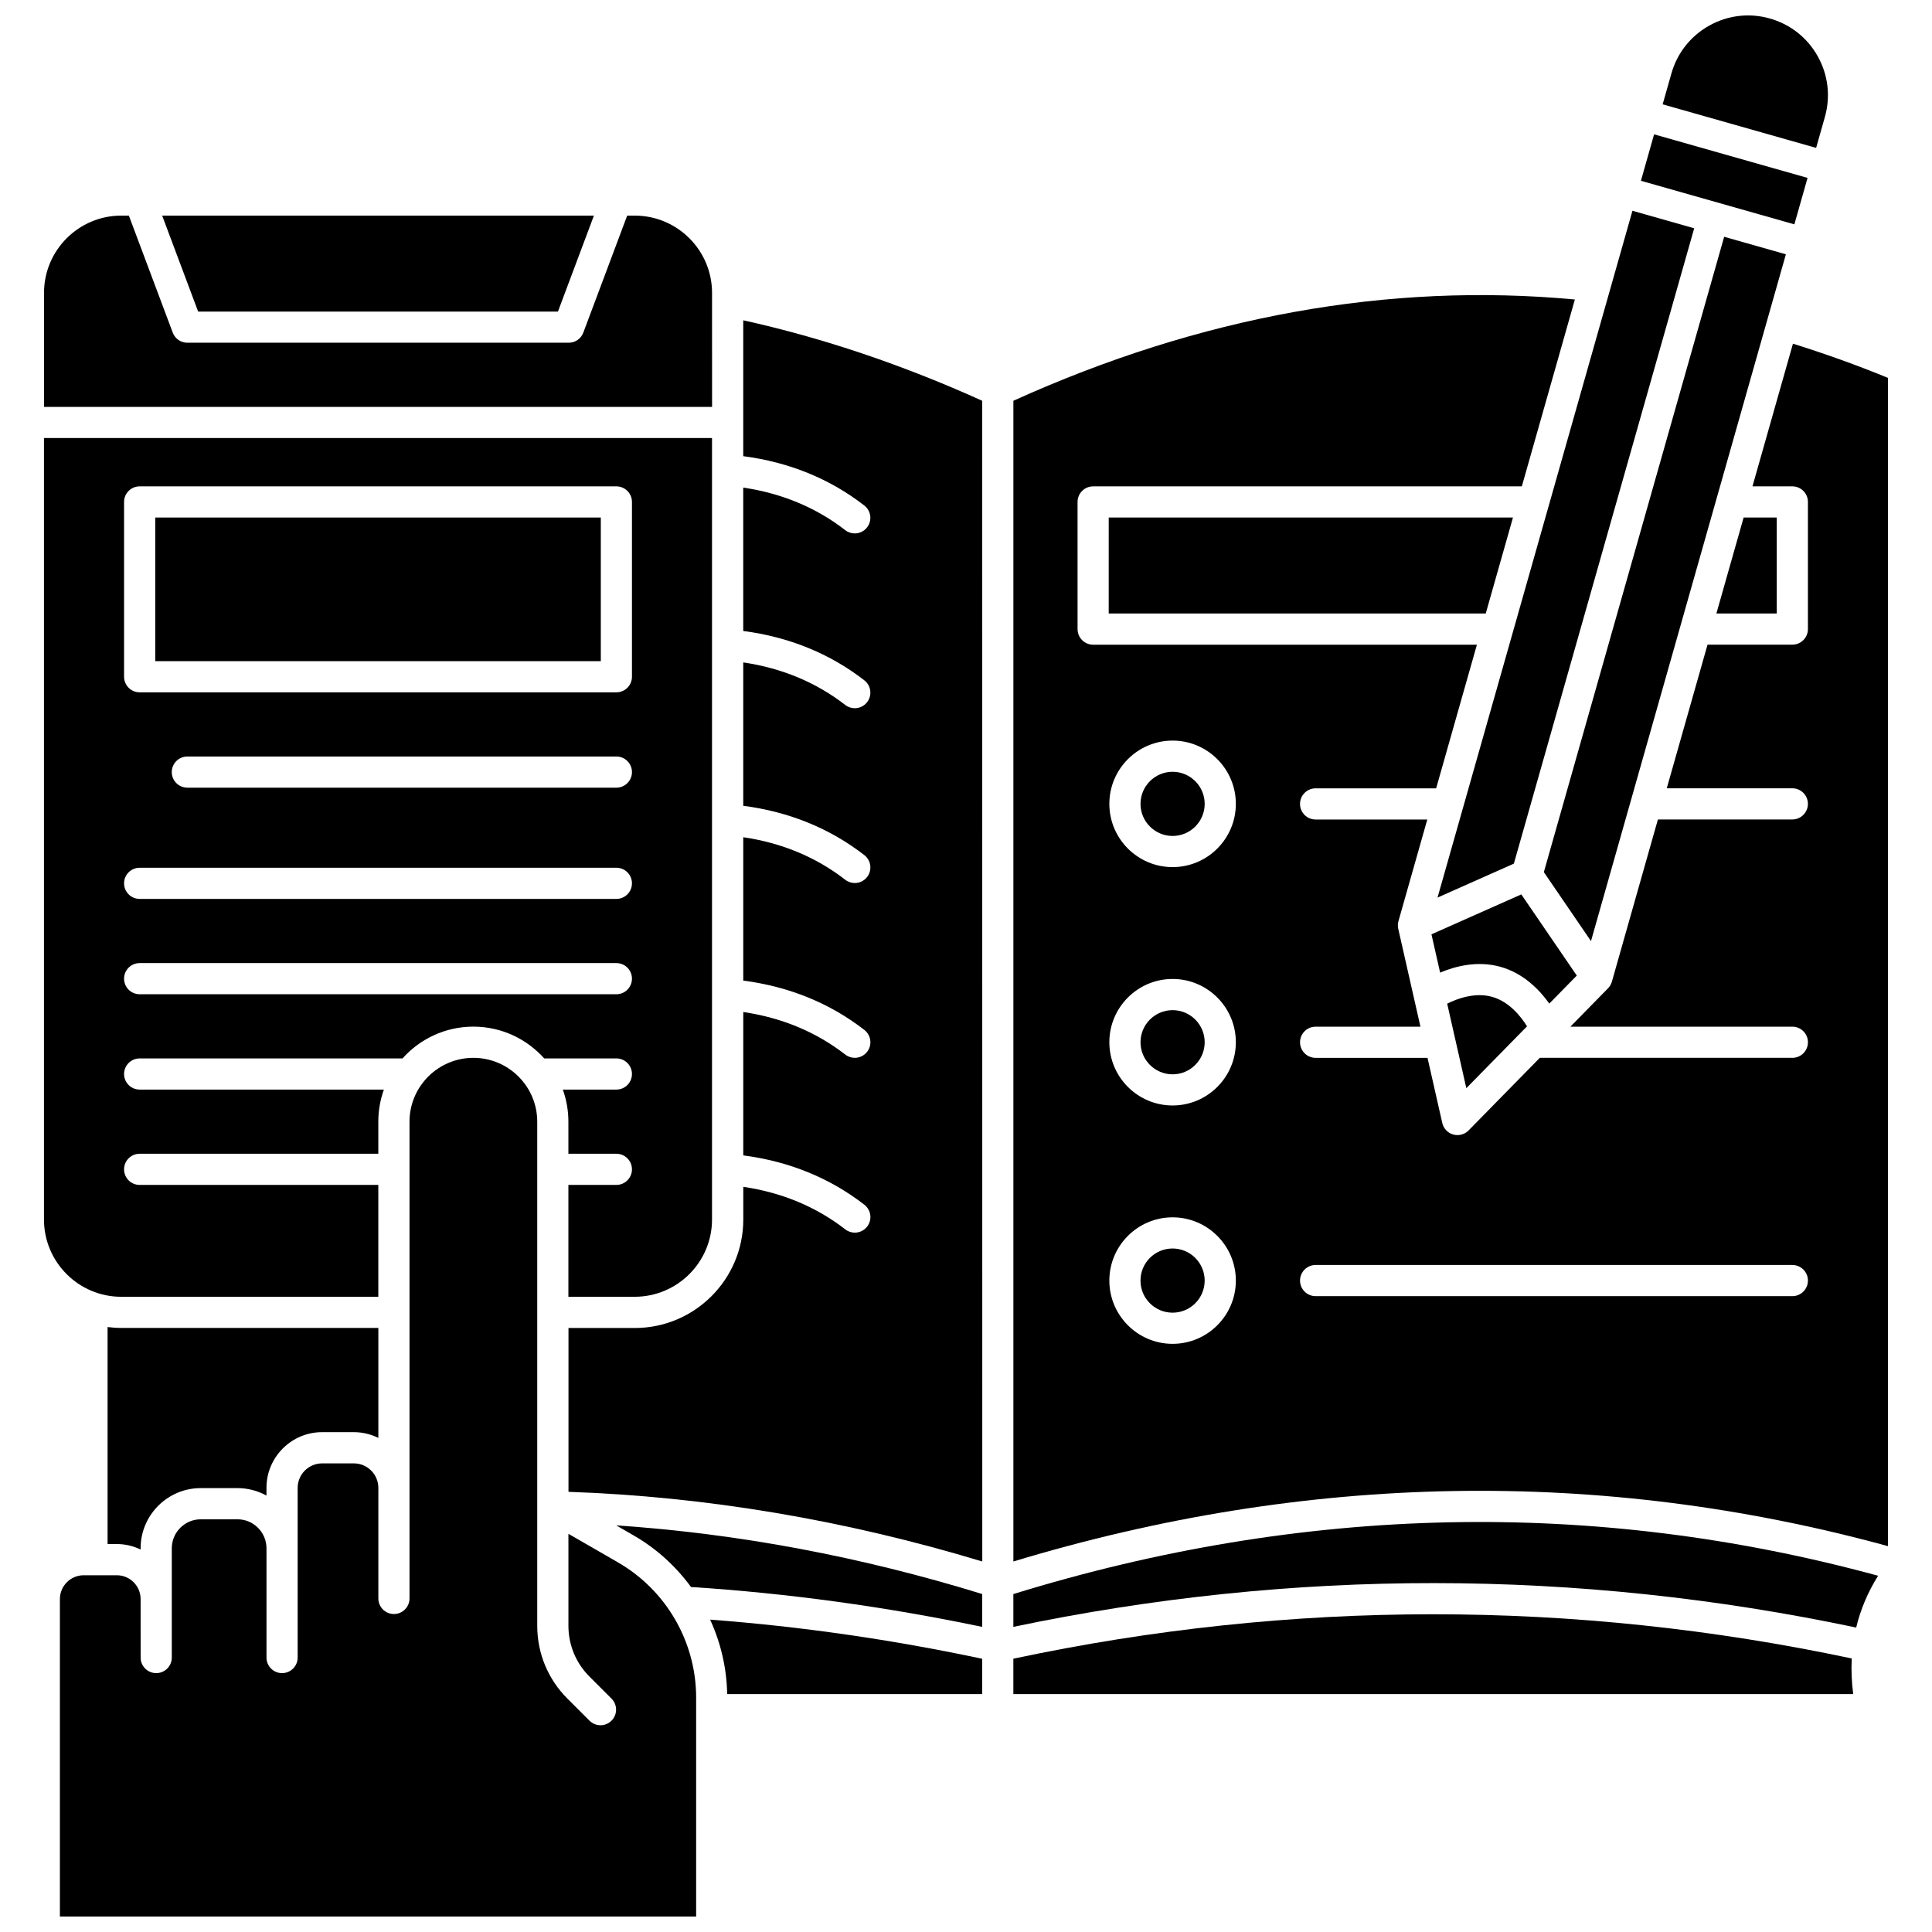
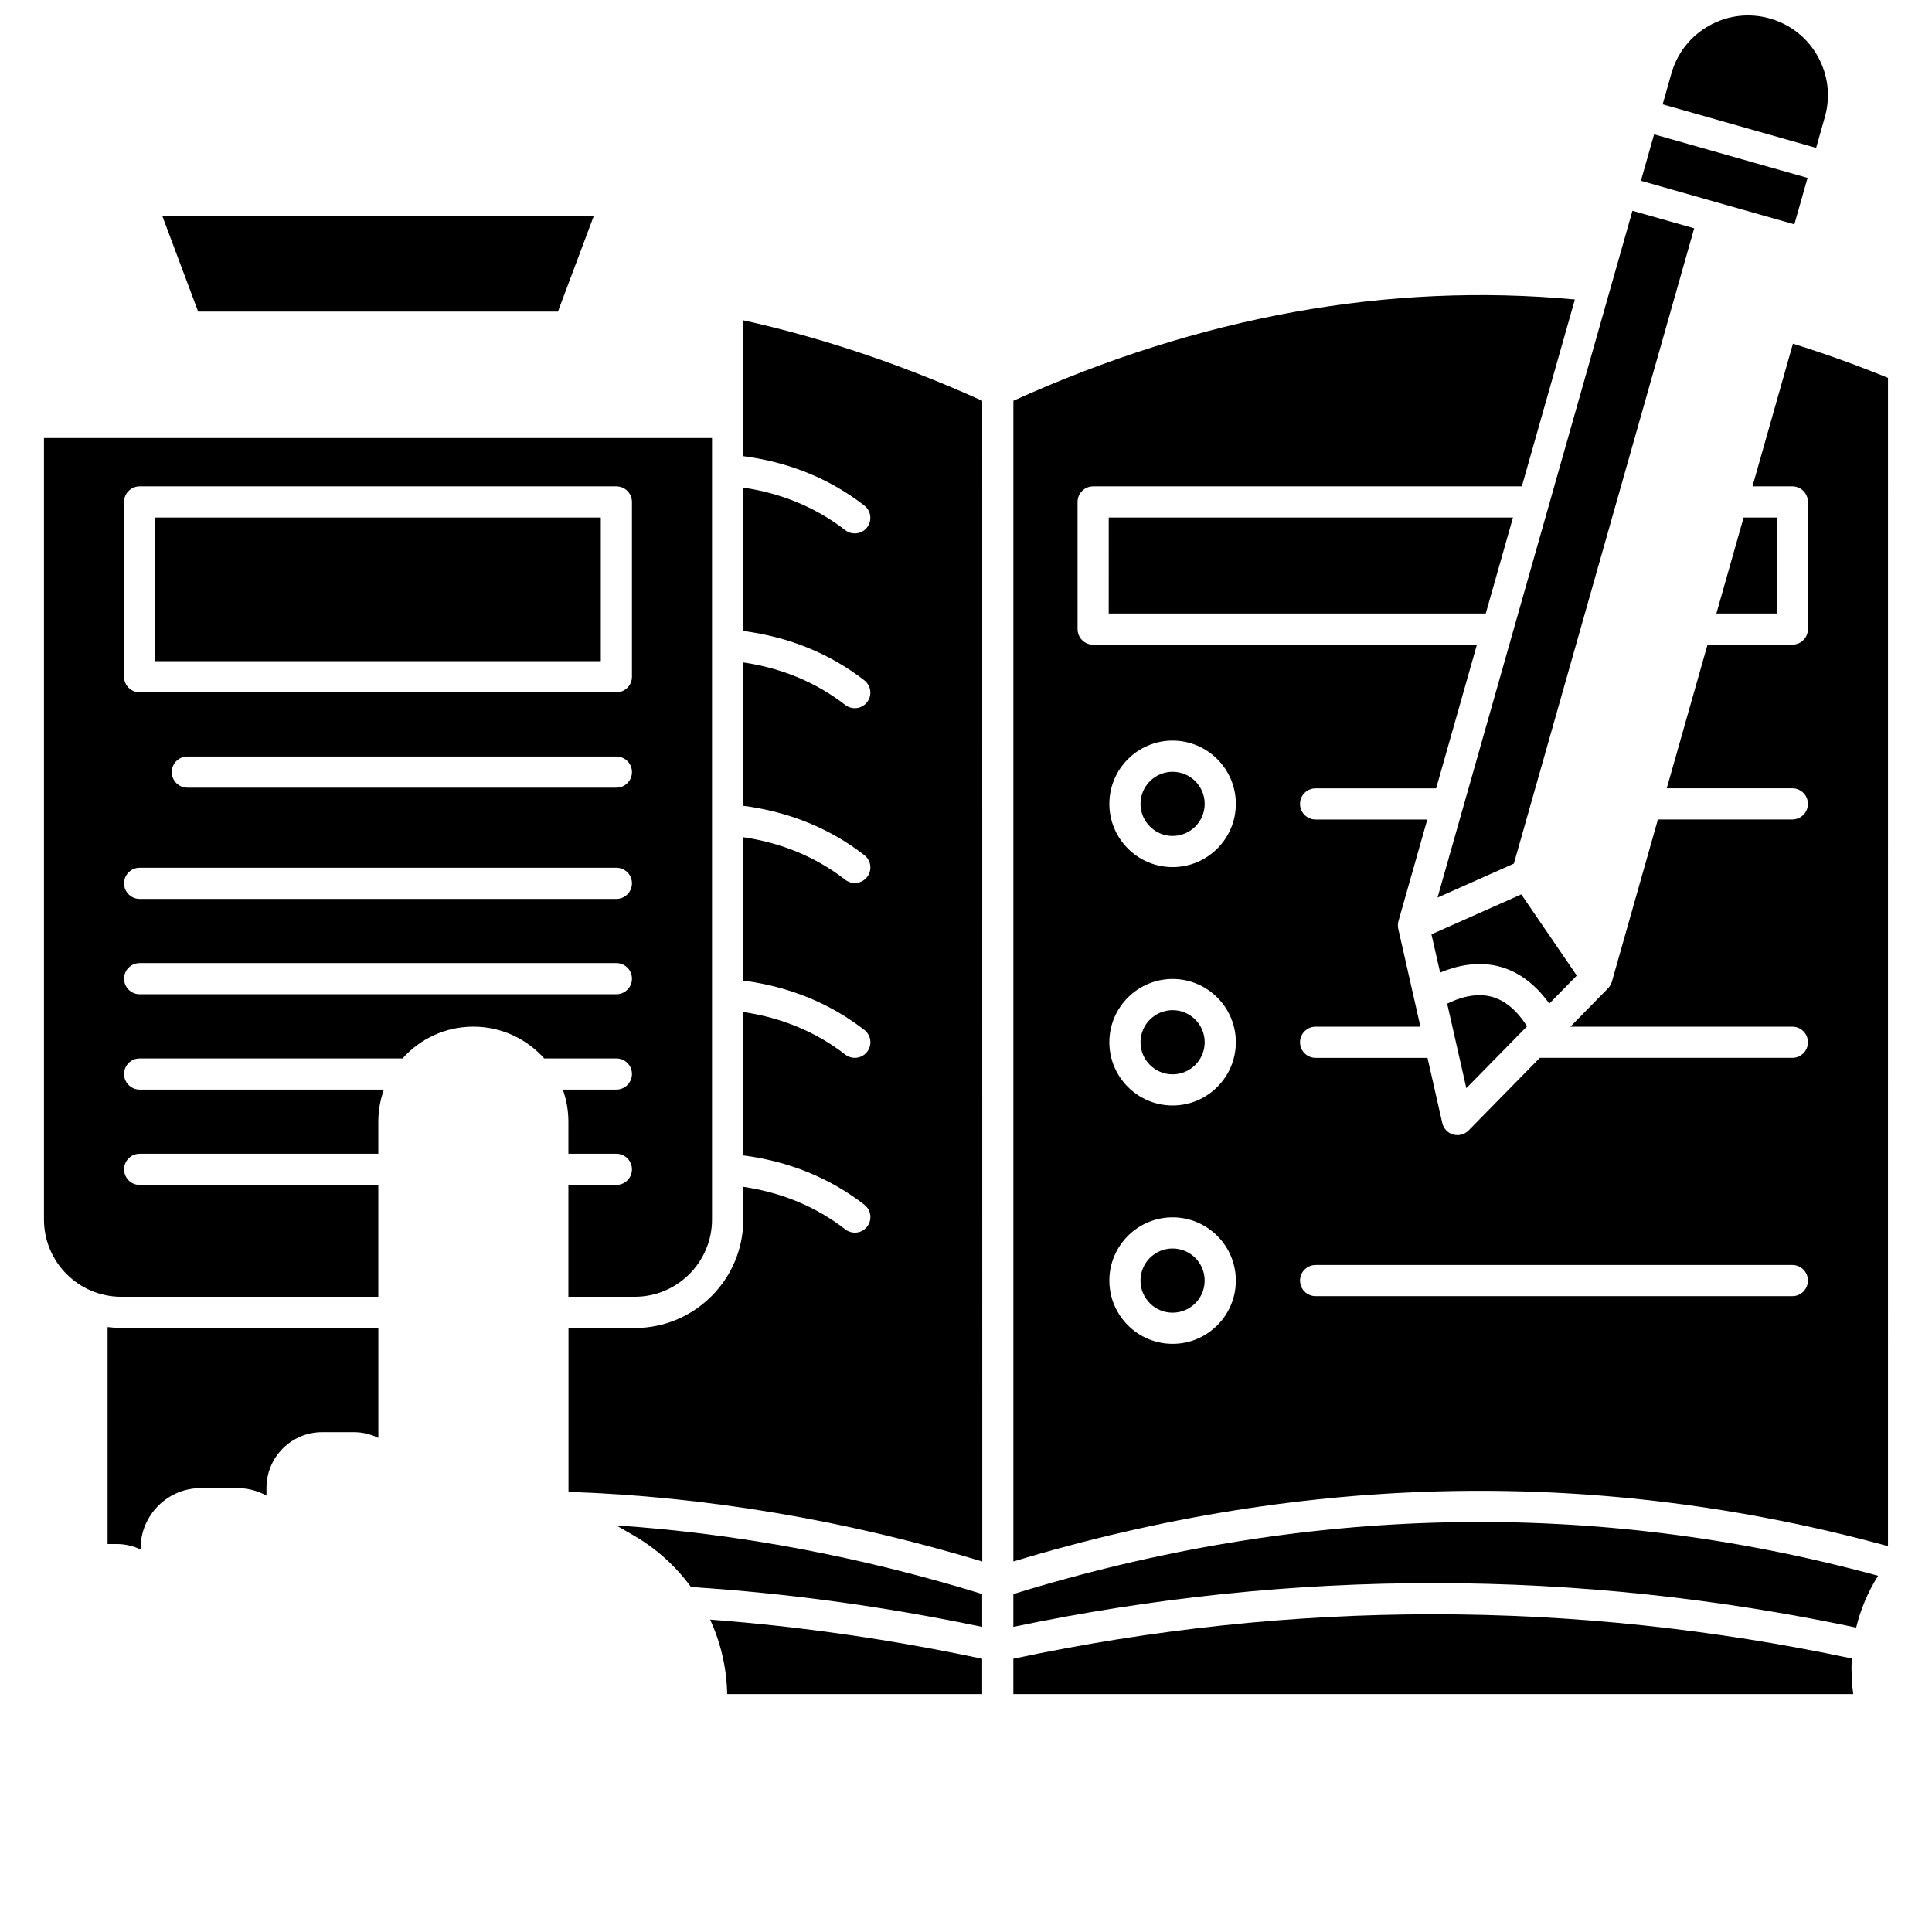
<svg xmlns="http://www.w3.org/2000/svg" width="800px" height="800px" version="1.1" viewBox="144 144 512 512">
  <defs>
    <clipPath id="b">
-       <path d="m159 424h170v227.9h-170z" />
-     </clipPath>
+       </clipPath>
    <clipPath id="a">
      <path d="m584 148.09h45v35.906h-45z" />
    </clipPath>
  </defs>
  <g clip-path="url(#b)">
-     <path d="m307.81 558.07-13.172-7.59v24.363c0 5.086 1.98 9.871 5.578 13.469l5.844 5.844c1.613 1.613 1.613 4.227 0 5.84-0.805 0.805-1.863 1.211-2.922 1.211-1.059 0-2.113-0.402-2.918-1.211l-5.848-5.844c-5.156-5.156-7.996-12.016-7.996-19.309v-133.58c0-9.332-7.594-16.926-16.926-16.926s-16.926 7.594-16.926 16.926v126.34c0 2.281-1.848 4.129-4.129 4.129s-4.129-1.848-4.129-4.129v-29.297c0-3.582-2.914-6.496-6.496-6.496h-8.395c-3.582 0-6.496 2.914-6.496 6.496v44.961c0 2.281-1.848 4.129-4.129 4.129s-4.129-1.848-4.129-4.129v-28.953c0-4.238-3.445-7.684-7.684-7.684h-9.727c-4.238 0-7.684 3.445-7.684 7.684v28.953c0 2.281-1.848 4.129-4.129 4.129s-4.129-1.848-4.129-4.129l-0.008-15.508c0-3.473-2.824-6.301-6.301-6.301h-8.777c-3.481 0-6.309 2.832-6.309 6.309v84.145h168.61v-58.051c0-14.723-7.926-28.434-20.68-35.785z" />
-   </g>
-   <path d="m332.7 221.62c0-11.293-9.188-20.48-20.48-20.48l-2.008-0.004-11.629 31.012c-0.605 1.613-2.144 2.68-3.867 2.68h-101.07c-1.723 0-3.262-1.066-3.867-2.68l-11.629-31.012h-2.004c-11.293 0-20.48 9.188-20.48 20.484v30.219h177.04z" />
+     </g>
  <path d="m176.14 487.66h68.117v-29.641l-63.25-0.004c-2.281 0-4.129-1.848-4.129-4.129s1.848-4.129 4.129-4.129h63.25v-8.504c0-2.984 0.523-5.848 1.48-8.504h-64.73c-2.281 0-4.129-1.848-4.129-4.129s1.848-4.129 4.129-4.129h69.66c4.617-5.164 11.32-8.422 18.777-8.422 7.453 0 14.16 3.258 18.777 8.422h19.125c2.281 0 4.129 1.848 4.129 4.129s-1.848 4.129-4.129 4.129h-14.195c0.957 2.66 1.48 5.519 1.48 8.504v8.504h12.715c2.281 0 4.129 1.848 4.129 4.129s-1.848 4.129-4.129 4.129h-12.715v29.641h17.582c11.293 0 20.48-9.188 20.48-20.48v-207.09h-177.04v207.09c0 11.297 9.188 20.484 20.48 20.484zm0.738-210.64c0-2.281 1.848-4.129 4.129-4.129h126.34c2.281 0 4.129 1.848 4.129 4.129v46.324c0 2.281-1.848 4.129-4.129 4.129h-126.34c-2.281 0-4.129-1.848-4.129-4.129zm134.6 71.59c0 2.281-1.848 4.129-4.129 4.129h-113.7c-2.281 0-4.129-1.848-4.129-4.129s1.848-4.129 4.129-4.129h113.7c2.277 0 4.129 1.848 4.129 4.129zm-130.47 25.352h126.34c2.281 0 4.129 1.848 4.129 4.129s-1.848 4.129-4.129 4.129h-126.34c-2.281 0-4.129-1.848-4.129-4.129s1.848-4.129 4.129-4.129zm0 25.266h126.34c2.281 0 4.129 1.848 4.129 4.129s-1.848 4.129-4.129 4.129h-126.34c-2.281 0-4.129-1.848-4.129-4.129s1.848-4.129 4.129-4.129z" />
  <path d="m172.51 495.68v57.508h2.453c2.258 0 4.391 0.531 6.301 1.453v-0.336c0-8.789 7.152-15.941 15.941-15.941h9.727c2.785 0 5.402 0.723 7.684 1.98v-2.051c0-8.137 6.621-14.758 14.758-14.758h8.395c2.332 0 4.535 0.559 6.496 1.527v-29.148l-68.117 0.004c-1.23 0-2.445-0.086-3.637-0.238z" />
  <path d="m437.82 306.58h99.918l7.215-25.43h-107.13z" />
  <path d="m185.14 281.15h118.08v38.066h-118.08z" />
  <path d="m291.86 226.57 9.535-25.434h-114.42l9.535 25.434z" />
-   <path d="m600.92 206.75-47.785 168.37 12.492 18.281 51.652-182.01z" />
  <path d="m545.19 372.87 47.789-168.37-16.363-4.644-51.656 182.01z" />
  <g clip-path="url(#a)">
    <path d="m627.61 175.01c1.543-5.43 0.875-11.137-1.875-16.07-2.75-4.93-7.258-8.496-12.688-10.035-5.43-1.543-11.137-0.875-16.07 1.875-4.93 2.75-8.496 7.258-10.035 12.688l-2.32 8.18 40.672 11.543z" />
  </g>
  <path d="m578.86 191.91 3.492-12.309 40.668 11.543-3.492 12.309z" />
  <path d="m554.58 409.96 7.285-7.426-14.703-21.512-23.812 10.582 2.301 10.145c4.039-1.703 9.949-3.246 16.059-1.512 6.113 1.734 10.332 6.152 12.871 9.723z" />
  <path d="m527.52 409.98 5.074 22.398 16.086-16.395c-1.598-2.57-4.688-6.512-9.219-7.801-4.535-1.281-9.23 0.445-11.941 1.797z" />
  <path d="m614.86 281.15h-8.781l-7.219 25.43h16z" />
  <path d="m340.96 264.89c12.152 1.586 22.938 5.973 32.094 13.078 1.801 1.398 2.129 3.992 0.73 5.793-0.812 1.051-2.031 1.598-3.266 1.598-0.883 0-1.777-0.281-2.527-0.867-7.707-5.981-16.785-9.762-27.027-11.273v37.996c12.152 1.586 22.938 5.973 32.094 13.078 1.801 1.398 2.129 3.992 0.73 5.793-0.812 1.051-2.031 1.598-3.266 1.598-0.883 0-1.777-0.281-2.527-0.867-7.707-5.981-16.785-9.762-27.027-11.273v37.996c12.152 1.586 22.934 5.969 32.094 13.078 1.801 1.398 2.129 3.992 0.73 5.793-0.812 1.051-2.031 1.598-3.266 1.598-0.883 0-1.777-0.281-2.527-0.867-7.707-5.981-16.785-9.766-27.027-11.273v37.996c12.152 1.586 22.938 5.973 32.094 13.078 1.801 1.398 2.129 3.992 0.73 5.793-0.816 1.051-2.031 1.598-3.266 1.598-0.883 0-1.777-0.281-2.527-0.867-7.707-5.981-16.785-9.766-27.027-11.273v37.996c12.152 1.586 22.938 5.973 32.094 13.078 1.801 1.398 2.129 3.992 0.73 5.793-0.816 1.051-2.031 1.598-3.266 1.598-0.883 0-1.777-0.281-2.527-0.867-7.707-5.981-16.785-9.766-27.027-11.273v8.668c0 15.848-12.895 28.742-28.742 28.742h-17.582v43.418c36.426 1.254 73.266 7.457 109.66 18.461l-0.016-307.6c-21-9.504-42.27-16.672-63.332-21.332v36.02z" />
  <path d="m454.75 348.53c-4.688 0-8.504 3.816-8.504 8.504s3.816 8.504 8.504 8.504 8.504-3.816 8.504-8.504-3.816-8.504-8.504-8.504z" />
  <path d="m634.73 583.51c-73.738-15.637-148.45-15.617-222.18 0.062v9.371h222.57c-0.422-3.219-0.547-6.367-0.387-9.434z" />
  <path d="m463.25 483.37c0 4.695-3.809 8.504-8.504 8.504-4.699 0-8.504-3.809-8.504-8.504 0-4.695 3.805-8.504 8.504-8.504 4.695 0 8.504 3.809 8.504 8.504" />
  <path d="m619.15 235.08-10.73 37.812h10.57c2.281 0 4.129 1.848 4.129 4.129v33.691c0 2.281-1.848 4.129-4.129 4.129h-22.477l-10.805 38.066h33.277c2.281 0 4.129 1.848 4.129 4.129s-1.848 4.129-4.129 4.129h-35.621l-12.195 42.977c-0.188 0.664-0.539 1.27-1.023 1.766l-9.977 10.172h58.824c2.281 0 4.129 1.848 4.129 4.129s-1.848 4.129-4.129 4.129h-66.926l-18.875 19.238c-0.789 0.801-1.855 1.238-2.949 1.238-0.375 0-0.754-0.051-1.129-0.156-1.453-0.41-2.566-1.586-2.898-3.059l-3.91-17.258h-29.656c-2.281 0-4.129-1.848-4.129-4.129s1.848-4.129 4.129-4.129h27.781l-5.879-25.945c-0.152-0.676-0.133-1.375 0.055-2.039l7.641-26.922h-29.602c-2.281 0-4.129-1.848-4.129-4.129s1.848-4.129 4.129-4.129h31.945l10.805-38.066h-101.7c-2.281 0-4.129-1.848-4.129-4.129l-0.004-33.703c0-2.281 1.848-4.129 4.129-4.129h113.61l14.055-49.523c-49.281-4.598-99.301 4.43-148.8 26.836v307.6c77.734-23.523 155.66-24.891 231.78-4.062l0.004-309.6c-8.34-3.418-16.781-6.441-25.184-9.062zm-164.4 265.05c-9.242 0-16.762-7.519-16.762-16.762 0-9.242 7.519-16.762 16.762-16.762 9.242 0 16.762 7.519 16.762 16.762 0 9.242-7.519 16.762-16.762 16.762zm0-63.168c-9.242 0-16.762-7.519-16.762-16.762s7.519-16.766 16.762-16.766c9.242 0 16.762 7.519 16.762 16.766 0 9.242-7.519 16.762-16.762 16.762zm0-63.168c-9.242 0-16.762-7.519-16.762-16.762 0-9.242 7.519-16.766 16.762-16.766 9.242 0 16.762 7.519 16.762 16.766 0 9.242-7.519 16.762-16.762 16.762zm164.24 113.7h-126.34c-2.281 0-4.129-1.848-4.129-4.129s1.848-4.129 4.129-4.129h126.34c2.281 0 4.129 1.848 4.129 4.129-0.004 2.281-1.852 4.129-4.133 4.129z" />
  <path d="m454.75 411.7c-4.688 0-8.504 3.816-8.504 8.504s3.816 8.504 8.504 8.504 8.504-3.816 8.504-8.504-3.816-8.504-8.504-8.504z" />
  <path d="m412.55 566.44v8.695c74.133-15.523 149.23-15.461 223.36 0.184 1.141-4.789 3.086-9.383 5.805-13.73-75.25-20.5-152.3-18.867-229.16 4.852z" />
  <path d="m311.93 550.91c6.055 3.488 11.184 8.184 15.195 13.664 25.613 1.645 51.531 5.203 77.164 10.57v-8.711c-32.172-9.922-64.703-16.023-96.98-18.188z" />
  <path d="m336.71 592.95h67.574v-9.359c-23.938-5.09-48.133-8.574-72.094-10.371 2.812 6.117 4.394 12.816 4.519 19.73z" />
</svg>